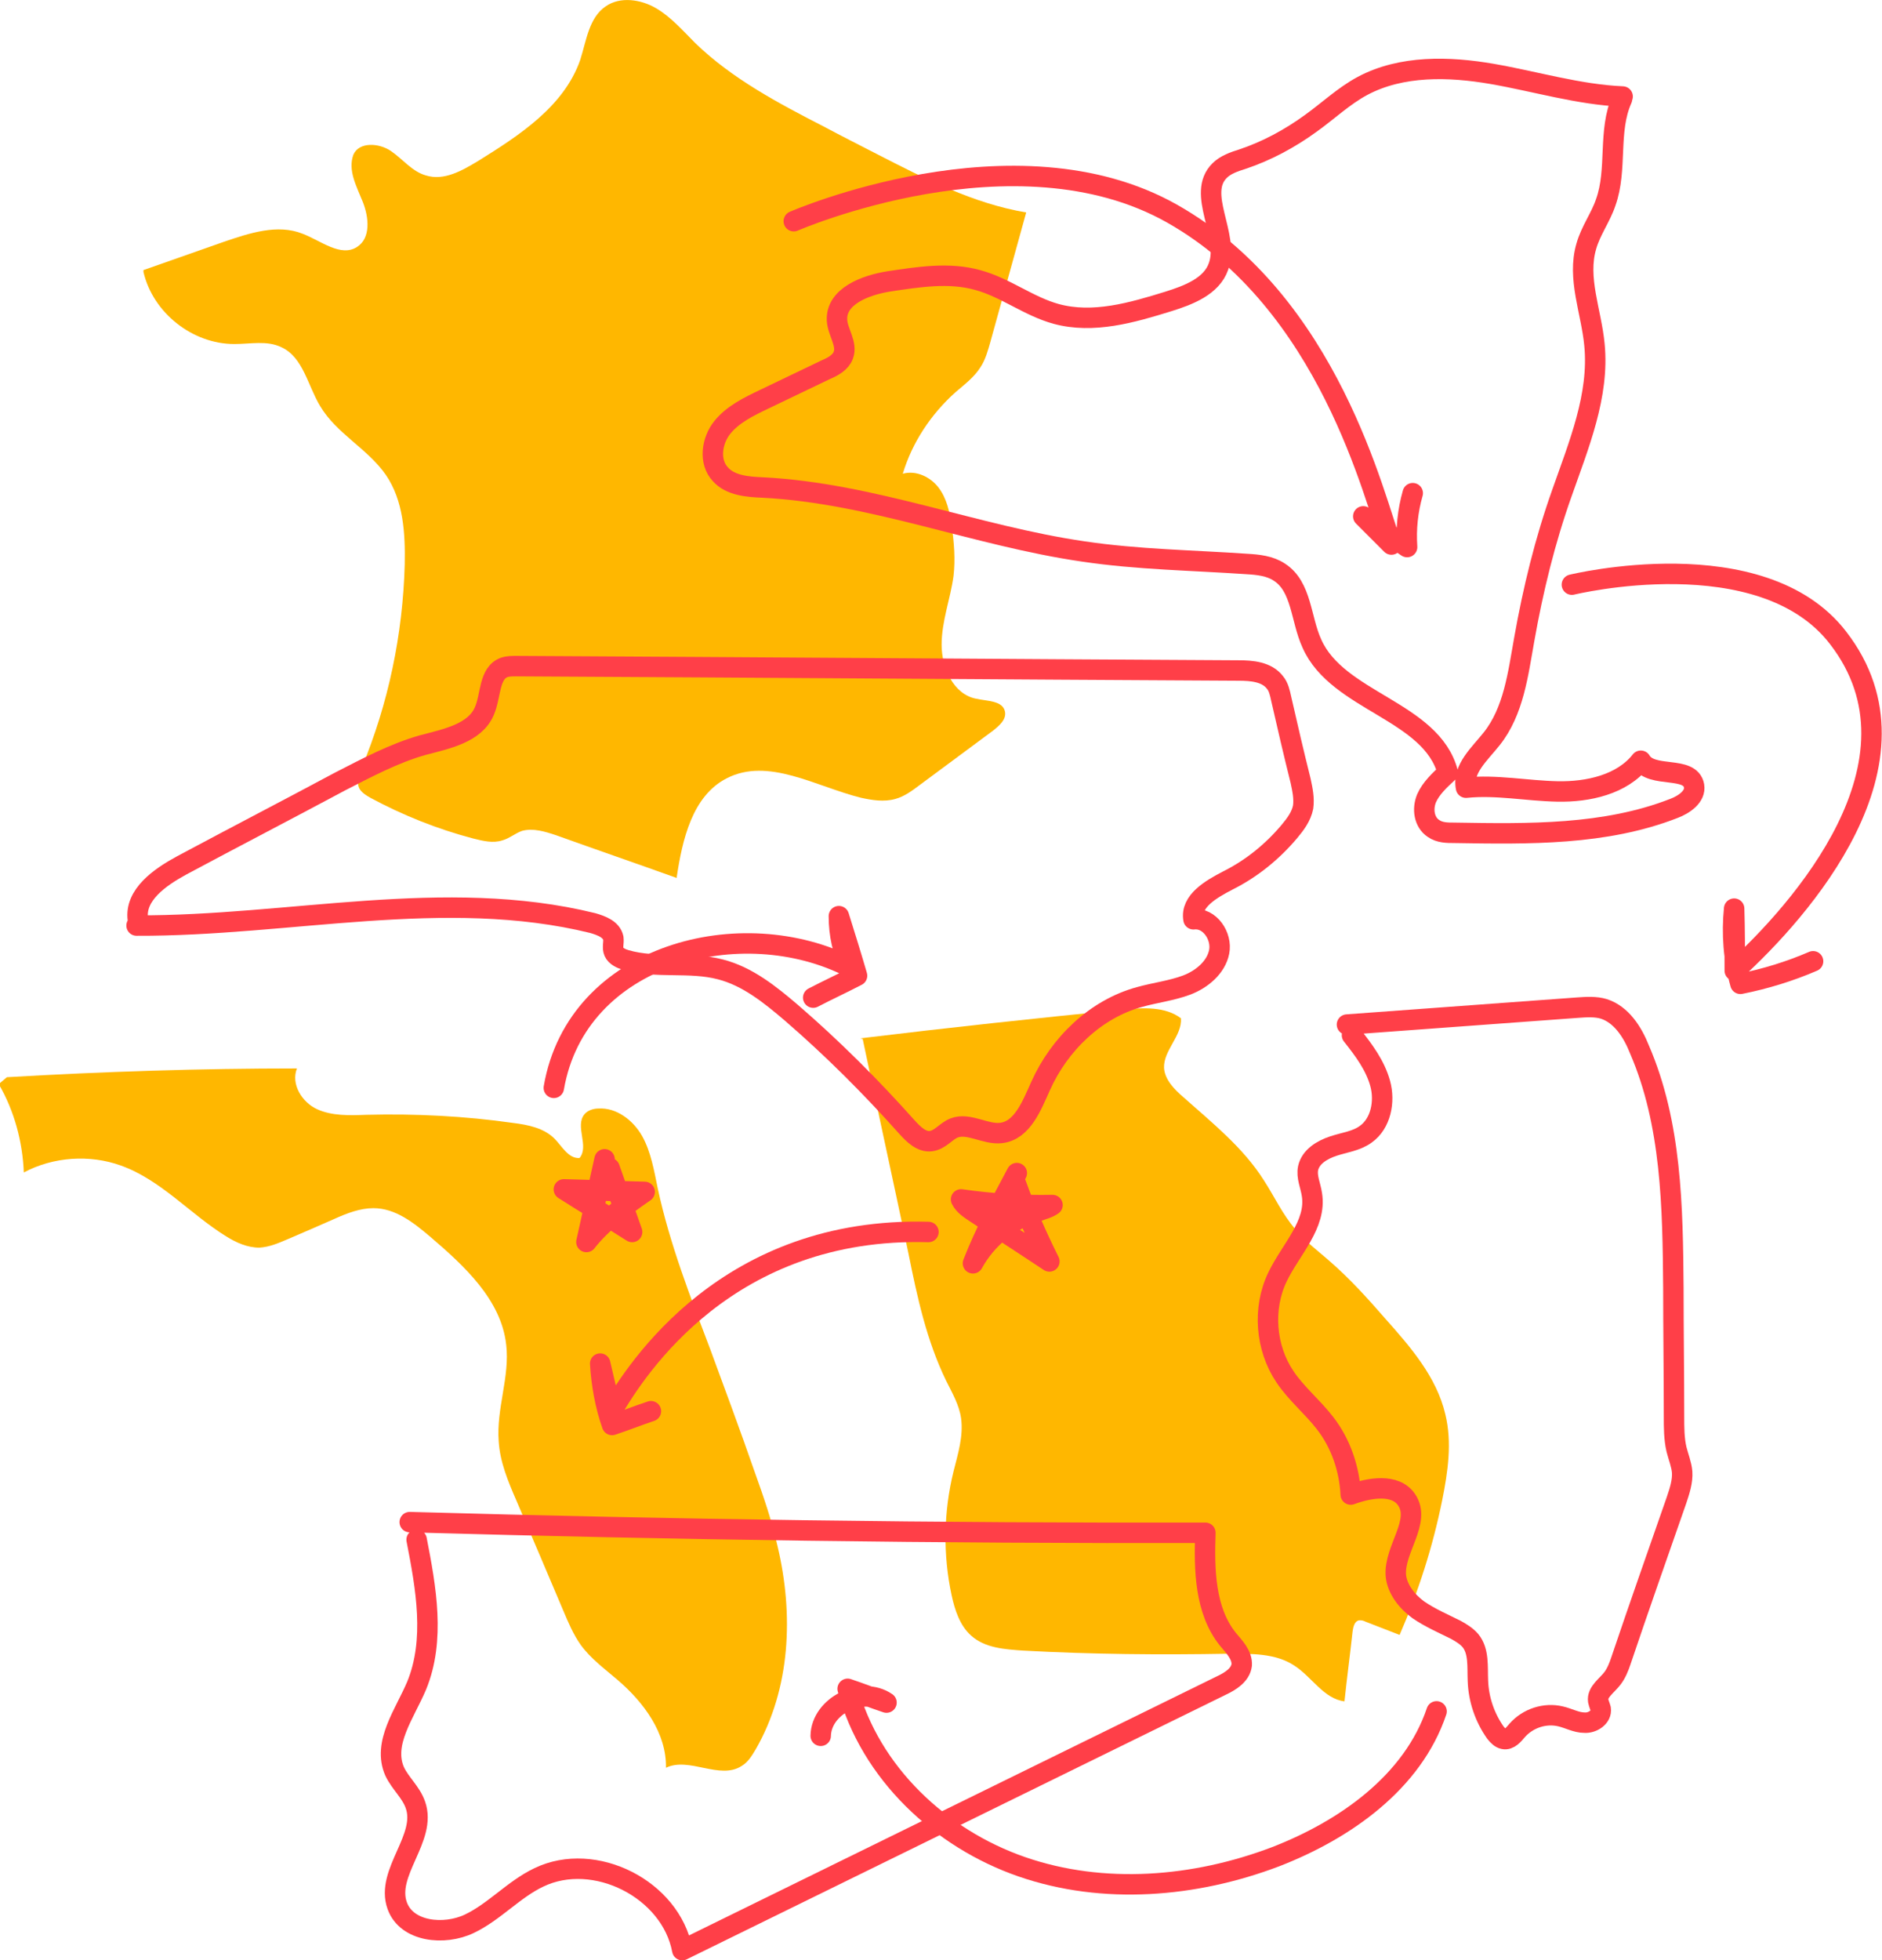
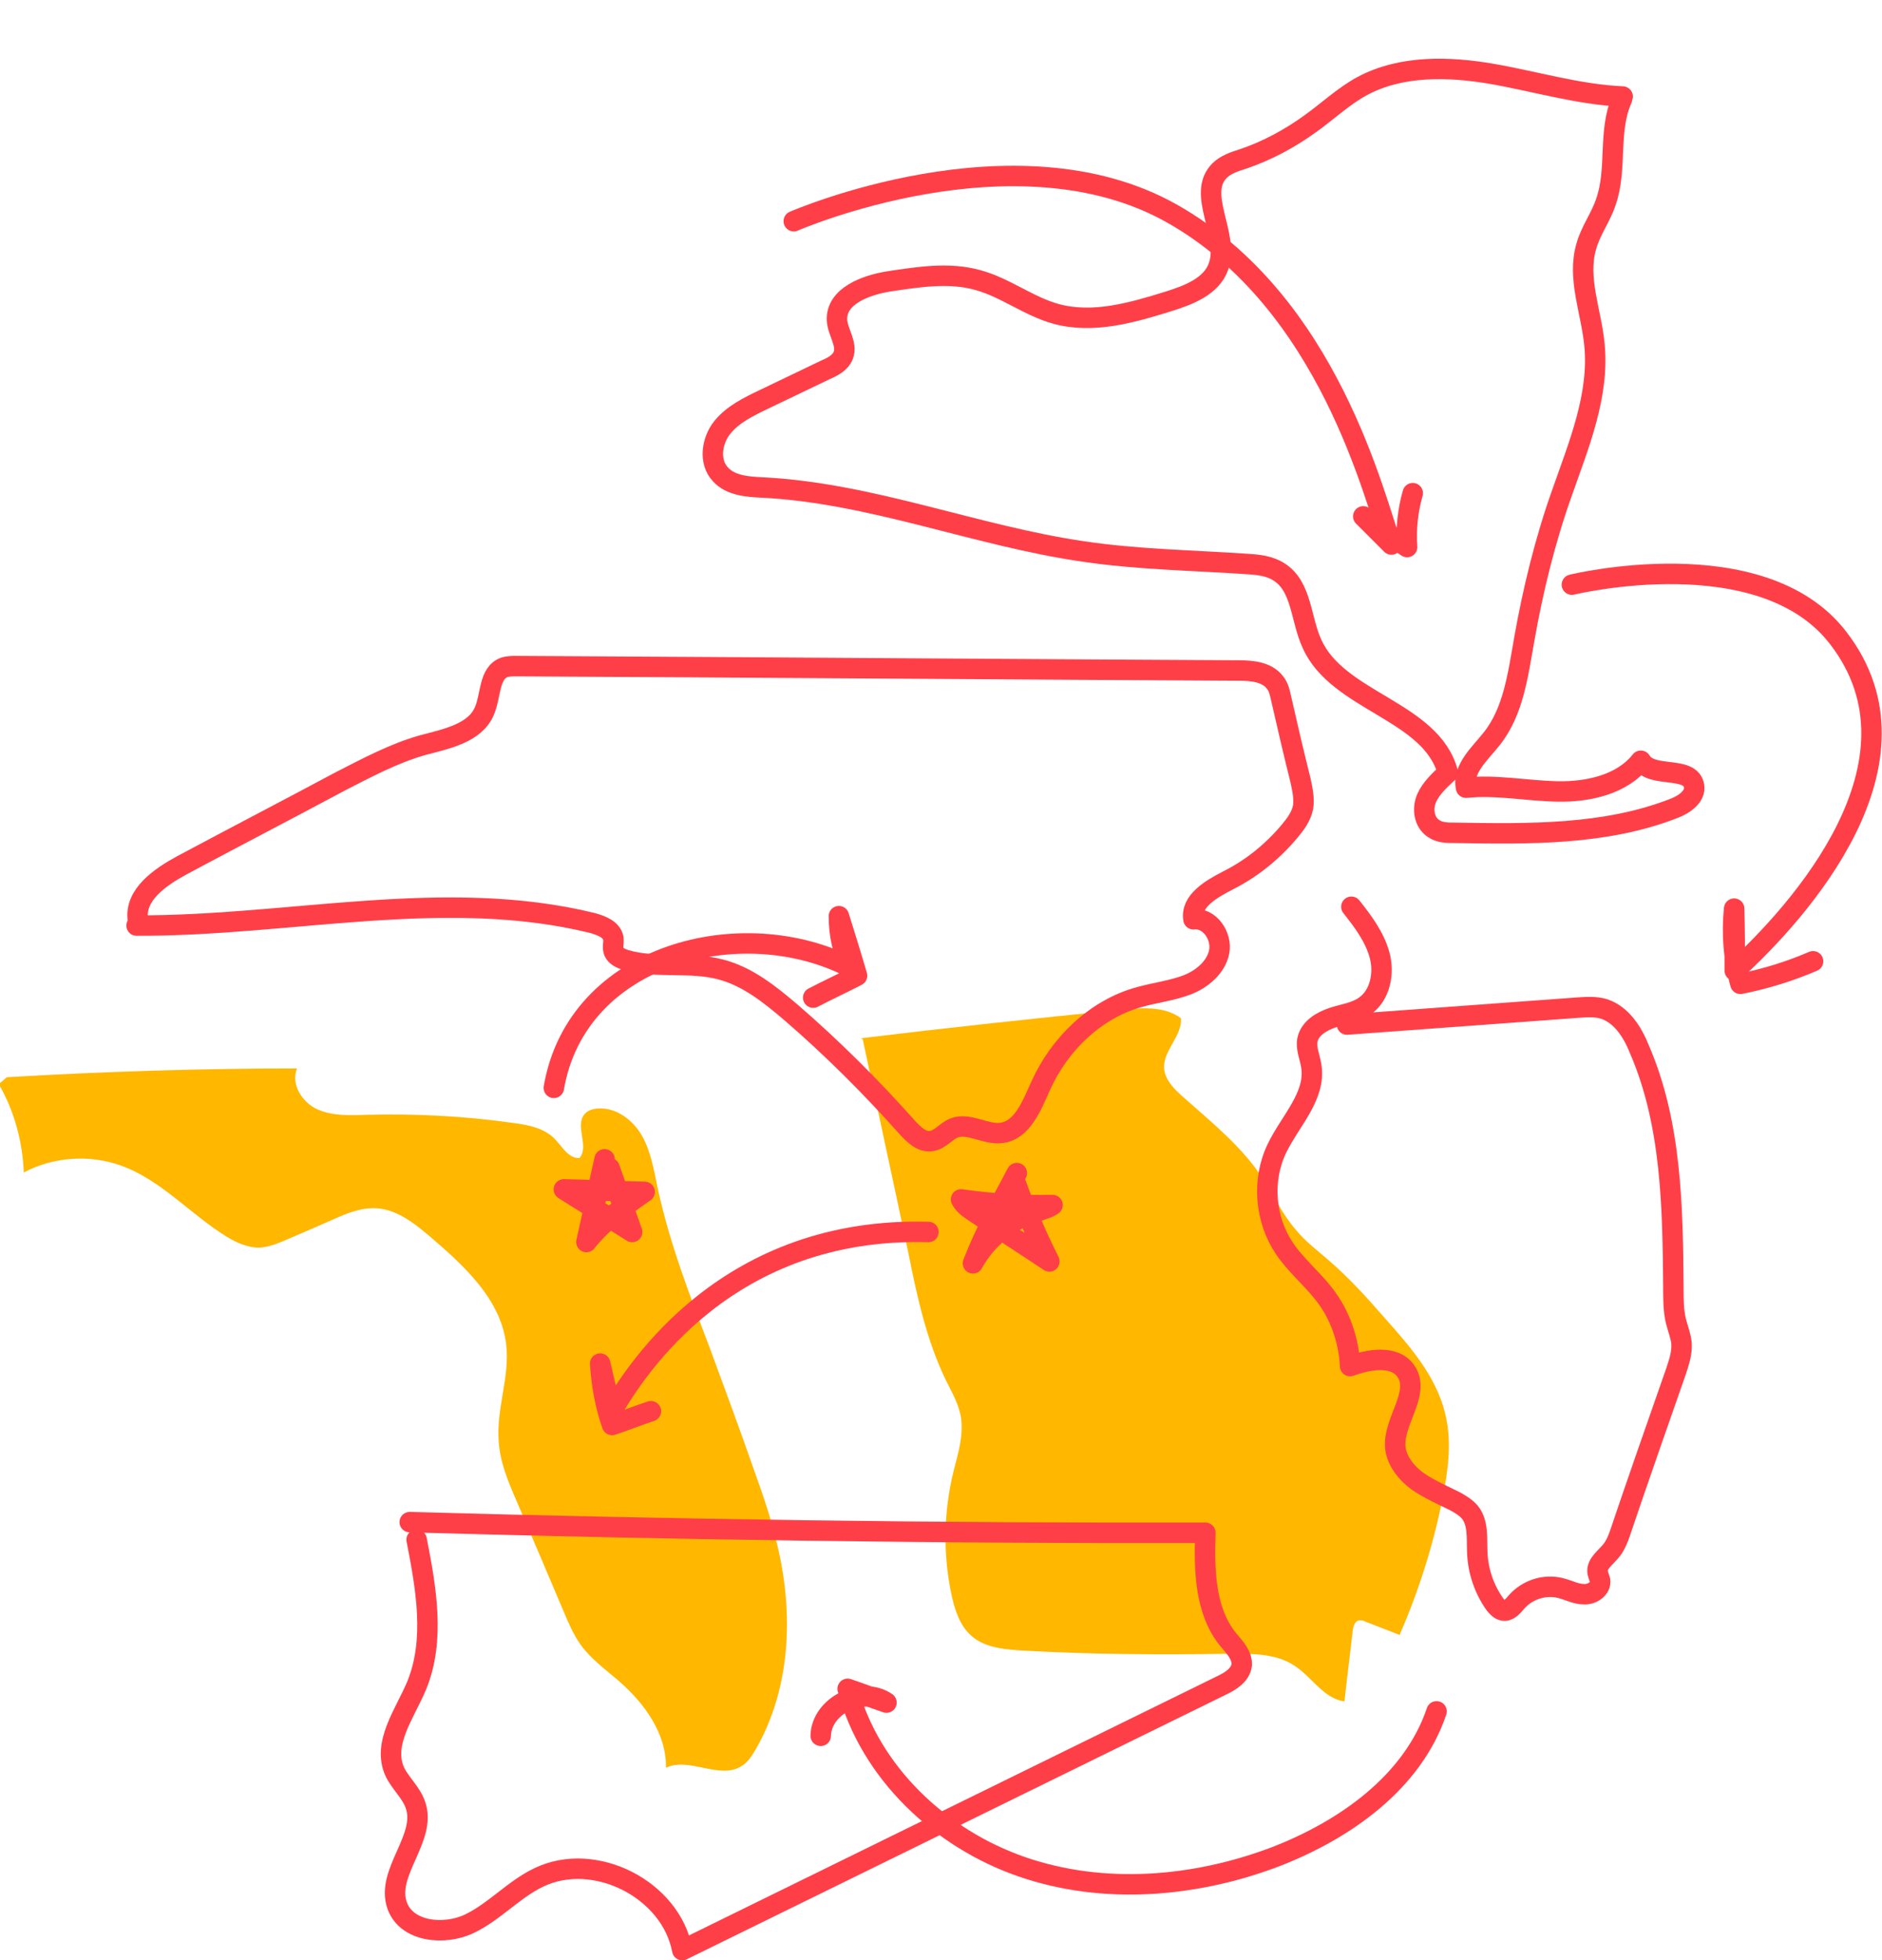
<svg xmlns="http://www.w3.org/2000/svg" version="1.1" id="Layer_1" x="0px" y="0px" viewBox="0 0 300.4 312.8" style="enable-background:new 0 0 300.4 312.8;" xml:space="preserve">
  <style type="text/css">
	.st0{fill:#FFB700;}
	.st1{fill:none;stroke:#FF3F48;stroke-width:3.263;stroke-linecap:round;stroke-linejoin:round;stroke-miterlimit:10;}
</style>
  <g id="Layer_1_1_">
</g>
  <g id="Layer_2">
-     <path class="st0" d="M22.9,43.1c4.3-1.5,8.5-3,12.8-4.5c4.1-1.4,8.6-2.9,12.6-1.3c2.9,1.1,6.1,3.8,8.7,2.1c2.2-1.4,1.9-4.7,0.9-7.2   s-2.4-5-1.5-7.5c0.9-2.1,4.1-1.9,6-0.6c1.9,1.3,3.4,3.3,5.6,3.9c2.9,0.9,5.8-0.8,8.3-2.3C82.9,21.6,90,17,92.6,9.6   c1-3.1,1.4-6.8,4.1-8.6c2.3-1.6,5.6-1.1,8,0.3s4.3,3.6,6.3,5.6c5.9,5.7,13.3,9.6,20.5,13.3c2.8,1.5,5.6,2.9,8.5,4.4   c7.6,3.9,15.4,7.9,23.8,9.3c-1.9,6.9-3.8,13.7-5.7,20.6c-0.4,1.4-0.8,2.9-1.6,4.1c-1,1.6-2.6,2.8-4,4c-3.9,3.5-6.9,8-8.4,13   c2.1-0.6,4.4,0.5,5.7,2.2s1.8,3.9,2.1,6.1c0.4,2.7,0.6,5.4,0.3,8c-0.5,3.7-1.9,7.2-1.9,11c0,3.7,1.9,7.9,5.5,8.6   c1.8,0.4,4.2,0.3,4.6,2c0.3,1.3-0.9,2.3-1.9,3.1c-3.9,2.9-7.7,5.7-11.6,8.6c-1.2,0.9-2.5,1.9-4,2.3c-1.8,0.5-3.7,0.2-5.5-0.2   c-7.2-1.8-14.8-6.5-21.4-3.1c-5.5,2.8-7.1,9.8-8,15.9c-6.4-2.3-12.8-4.5-19.2-6.8c-1.8-0.6-3.7-1.2-5.5-0.7c-1.1,0.4-2,1.2-3.1,1.5   c-1.5,0.5-3.1,0.1-4.7-0.3c-5.7-1.5-11.2-3.7-16.4-6.5c-0.7-0.4-1.5-0.9-1.8-1.6c-0.4-1,0-2.1,0.4-3.1c4.3-10.3,6.6-21.4,6.9-32.5   c0.1-5-0.2-10.2-3-14.3c-2.9-4.2-7.9-6.6-10.5-11c-2-3.3-2.7-7.8-6.2-9.4c-2.3-1.1-4.9-0.5-7.5-0.5c-6.7,0-13-5-14.5-11.5" />
    <path class="st1" d="M259,15.4c-7-0.3-13.9-2.4-20.8-3.6c-6.9-1.2-14.5-1.4-20.7,1.9c-3,1.6-5.5,4-8.3,6c-3.3,2.4-7,4.4-10.9,5.7   c-1.3,0.4-2.7,0.9-3.6,1.8c-3.8,3.7,1.6,10.3-0.2,15.3c-1.1,3.2-4.8,4.6-8,5.6c-5.8,1.8-12,3.6-17.9,2c-4.4-1.2-8.1-4.2-12.5-5.4   c-4.6-1.3-9.5-0.5-14.2,0.2c-3.8,0.6-8.5,2.4-8.3,6.2c0.1,1.9,1.7,3.8,1,5.6c-0.4,1.1-1.6,1.8-2.8,2.3c-3.3,1.6-6.5,3.1-9.8,4.7   c-2.5,1.2-5,2.4-6.7,4.5c-1.7,2.1-2.2,5.5-0.3,7.5c1.6,1.8,4.4,2,6.8,2.1c17.4,0.9,33.9,7.7,51.1,10.2c8.7,1.3,17.4,1.4,26.1,2   c1.8,0.1,3.7,0.3,5.2,1.3c3.6,2.3,3.4,7.5,5.2,11.4c4.1,9.3,19.1,10.7,21.7,20.6c-1.3,1.2-2.7,2.5-3.4,4.1   c-0.7,1.7-0.4,3.8,1.1,4.8c1,0.7,2.2,0.7,3.3,0.7c11.9,0.2,24.1,0.4,35.1-3.9c1.6-0.6,3.5-1.9,3.2-3.6c-0.6-3.3-6.8-1.1-8.5-4   c-3,3.8-8.4,5-13.3,4.9c-4.9-0.1-9.8-1.1-14.6-0.6c-0.6-3,2.2-5.4,4.1-7.8c3.5-4.4,4.2-10.3,5.2-15.9c1.4-7.9,3.3-15.7,6-23.3   c2.7-7.7,6-15.6,5.2-23.7c-0.5-5.3-2.8-10.6-1.3-15.7c0.7-2.5,2.3-4.6,3.1-7c1.9-5.3,0.3-11.4,2.6-16.5" />
    <path class="st0" d="M137.3,165.7c14-1.7,28-3.2,42-4.6c3.2-0.3,6.7-0.5,9.2,1.4c0.2,2.8-2.8,5.1-2.7,7.9c0.1,1.9,1.7,3.5,3.1,4.7   c4.6,4.1,9.5,8,12.8,13.2c1.7,2.6,3,5.5,5.1,7.9c1.6,2,3.7,3.5,5.6,5.2c3.1,2.7,5.9,5.8,8.6,8.9c4.1,4.6,8.3,9.4,9.7,15.4   c1.1,4.5,0.4,9.2-0.5,13.7c-1.5,7.4-3.8,14.6-6.8,21.5c-1.8-0.7-3.6-1.4-5.4-2.1c-0.4-0.2-0.8-0.3-1.2-0.2c-0.6,0.2-0.8,1-0.9,1.7   c-0.4,3.7-0.9,7.4-1.3,11.2c-3.3-0.4-5.2-3.9-8-5.7c-3-2-6.9-1.9-10.5-1.9c-10.9,0.2-21.9,0.1-32.8-0.5c-2.9-0.2-6.1-0.4-8.3-2.4   c-1.8-1.6-2.6-4.1-3.1-6.4c-1.4-6.5-1.3-13.3,0.3-19.8c0.7-2.8,1.6-5.6,1.2-8.5c-0.3-2.1-1.4-4-2.4-6c-3.1-6.4-4.6-13.3-6-20.3   c-2.4-11.4-4.9-22.8-7.3-34.2" />
    <path class="st0" d="M1.1,171.9c15.4-0.9,30.9-1.4,46.3-1.4c-1,2.5,0.8,5.4,3.2,6.5s5.2,1,7.9,0.9c7.8-0.2,15.7,0.2,23.4,1.3   c2.4,0.3,4.9,0.8,6.6,2.5c1.2,1.2,2.2,3.2,4,3.1c1.6-1.9-0.8-5.1,0.8-7c0.5-0.6,1.4-0.9,2.2-0.9c2.9-0.2,5.6,1.9,7,4.4   s1.9,5.5,2.5,8.4c1.9,8.8,5.2,17.3,8.4,25.7c2.4,6.5,4.8,13,7.1,19.6c1.4,3.9,2.7,7.7,3.6,11.7c2.6,10.9,2.1,22.8-3.5,32.5   c-0.6,1-1.2,2-2.2,2.6c-3.5,2.3-8.4-1.5-12.1,0.3c0.1-5.5-3.5-10.4-7.7-14c-2.1-1.8-4.3-3.4-5.9-5.6c-1.2-1.7-2-3.6-2.8-5.5   c-2.5-5.9-5-11.8-7.5-17.6c-1.3-3-2.6-6.1-2.8-9.4c-0.4-5.2,1.8-10.3,1.2-15.4c-0.8-7.2-6.7-12.6-12.2-17.3c-2.6-2.2-5.5-4.5-9-4.5   c-2.1,0-4.2,0.8-6.2,1.7c-2.5,1.1-5,2.2-7.6,3.3c-1.4,0.6-2.8,1.2-4.4,1.3c-1.9,0-3.7-0.8-5.3-1.8c-5.8-3.6-10.4-9-16.8-11.3   c-5-1.8-10.8-1.4-15.5,1.1c-0.2-4.9-1.5-9.8-4-14.1" />
    <path class="st1" d="M22,146.7c-0.5-3.9,3.5-6.7,7-8.6c8.4-4.5,16.9-8.9,25.3-13.4c4.3-2.2,8.6-4.5,13.2-5.8c3.8-1,8.3-1.9,9.8-5.4   c1.1-2.5,0.7-6.1,3.2-7c0.6-0.2,1.3-0.2,1.9-0.2c38.4,0.2,76.8,0.5,115.3,0.7c2.1,0,4.5,0.2,5.8,1.9c0.6,0.7,0.8,1.7,1,2.6   c1,4.4,2,8.7,3.1,13.1c0.3,1.4,0.6,2.8,0.4,4.2c-0.3,1.5-1.2,2.7-2.2,3.9c-2.7,3.2-6,5.9-9.8,7.8c-2.7,1.4-6,3.3-5.5,6.2   c2.6-0.3,4.6,2.7,4.1,5.2s-2.8,4.4-5.2,5.3c-2.4,0.9-5,1.2-7.5,1.9c-7,1.9-12.8,7.5-15.8,14.2c-1.4,3.1-2.9,7.1-6.3,7.5   c-2.5,0.3-5.2-1.7-7.5-0.8c-1.3,0.5-2.2,1.9-3.7,2.1c-1.5,0.2-2.8-1.1-3.8-2.2c-5.8-6.5-11.9-12.6-18.5-18.3   c-3.4-2.9-7-5.8-11.3-6.9c-4.9-1.3-10.3-0.1-15.1-1.5c-0.7-0.2-1.6-0.6-1.9-1.3s0-1.4-0.1-2.2c-0.3-1.4-1.9-2-3.3-2.4   c-23.6-5.8-48.4,0.5-72.8,0.4" />
    <path class="st1" d="M65.4,242.9c42.3,1.2,84.7,1.8,127,1.7c-0.2,5.9-0.1,12.4,3.6,17c1,1.2,2.3,2.5,2.2,4.1   c-0.2,1.6-1.8,2.6-3.3,3.3c-28.7,14.1-57.3,28.1-86,42.2c-1.8-9.7-14-15.9-22.9-11.6c-4,1.9-7.1,5.5-11.1,7.4s-10,1.3-11.5-2.9   c-1.9-5.3,4.8-10.8,2.9-16.1c-0.7-2-2.4-3.4-3.3-5.3c-2-4.5,1.6-9.2,3.5-13.7c3-7.3,1.5-15.6,0-23.3" />
-     <path class="st1" d="M215,163.5c12.3-0.9,24.5-1.8,36.8-2.7c1.4-0.1,2.9-0.2,4.2,0.2c2.8,0.9,4.6,3.7,5.7,6.5   c5.1,11.8,5.3,25.1,5.4,38c0,6.8,0.1,13.7,0.1,20.5c0,1.8,0,3.6,0.4,5.3c0.3,1.2,0.8,2.4,0.9,3.6c0.1,1.5-0.4,3-0.9,4.5   c-3,8.6-6,17.1-8.9,25.7c-0.3,0.9-0.7,1.9-1.3,2.7c-0.9,1.2-2.5,2.2-2.3,3.6c0.1,0.5,0.3,0.9,0.4,1.3c0.2,1.3-1.3,2.3-2.6,2.2   c-1.3,0-2.5-0.7-3.8-1c-2.5-0.6-5.2,0.3-6.9,2.2c-0.6,0.7-1.3,1.6-2.2,1.4c-0.5-0.1-0.9-0.5-1.3-1c-1.7-2.4-2.7-5.3-2.8-8.3   c-0.1-2.2,0.2-4.7-1.2-6.4c-0.6-0.7-1.4-1.2-2.3-1.7c-2-1-4.1-1.9-6-3.2c-1.8-1.3-3.4-3.3-3.6-5.5c-0.3-4.2,4.1-8.6,1.7-12.1   c-1.8-2.6-5.9-1.9-8.9-0.8c-0.2-4.1-1.6-8.2-4.1-11.4c-2-2.6-4.6-4.7-6.4-7.4c-3.1-4.6-3.6-10.9-1.2-15.9c2.1-4.4,6.3-8.4,5.5-13.2   c-0.2-1.4-0.9-2.8-0.6-4.2c0.4-1.8,2.2-2.9,4-3.5s3.7-0.8,5.2-1.9c2.4-1.7,3.1-5.2,2.3-8.1s-2.6-5.3-4.5-7.7" />
+     <path class="st1" d="M215,163.5c12.3-0.9,24.5-1.8,36.8-2.7c1.4-0.1,2.9-0.2,4.2,0.2c2.8,0.9,4.6,3.7,5.7,6.5   c5.1,11.8,5.3,25.1,5.4,38c0,1.8,0,3.6,0.4,5.3c0.3,1.2,0.8,2.4,0.9,3.6c0.1,1.5-0.4,3-0.9,4.5   c-3,8.6-6,17.1-8.9,25.7c-0.3,0.9-0.7,1.9-1.3,2.7c-0.9,1.2-2.5,2.2-2.3,3.6c0.1,0.5,0.3,0.9,0.4,1.3c0.2,1.3-1.3,2.3-2.6,2.2   c-1.3,0-2.5-0.7-3.8-1c-2.5-0.6-5.2,0.3-6.9,2.2c-0.6,0.7-1.3,1.6-2.2,1.4c-0.5-0.1-0.9-0.5-1.3-1c-1.7-2.4-2.7-5.3-2.8-8.3   c-0.1-2.2,0.2-4.7-1.2-6.4c-0.6-0.7-1.4-1.2-2.3-1.7c-2-1-4.1-1.9-6-3.2c-1.8-1.3-3.4-3.3-3.6-5.5c-0.3-4.2,4.1-8.6,1.7-12.1   c-1.8-2.6-5.9-1.9-8.9-0.8c-0.2-4.1-1.6-8.2-4.1-11.4c-2-2.6-4.6-4.7-6.4-7.4c-3.1-4.6-3.6-10.9-1.2-15.9c2.1-4.4,6.3-8.4,5.5-13.2   c-0.2-1.4-0.9-2.8-0.6-4.2c0.4-1.8,2.2-2.9,4-3.5s3.7-0.8,5.2-1.9c2.4-1.7,3.1-5.2,2.3-8.1s-2.6-5.3-4.5-7.7" />
    <path class="st1" d="M250.9,93.3c0,0,30.3-7.4,42.5,8.5c15.3,19.8-6.2,43.7-16.5,53.1c0-3.3,0-6.6-0.1-9.9c-0.4,4-0.1,8.1,1,12   c4-0.8,7.9-2,11.6-3.6" />
    <path class="st1" d="M148.2,196.6c-31.9-0.9-46.5,21.6-50.6,28.7c-0.6-2.6-1.2-5.1-1.8-7.7c0.2,3.3,0.8,6.7,1.9,9.8   c2.1-0.7,4.1-1.5,6.2-2.2" />
    <path class="st1" d="M229.3,273.1c-3.8,11.3-14.6,18.9-25.7,23.2c-12.9,4.9-27.5,6.1-40.5,1.6s-24.2-15-27.8-28.4   c2.1,0.7,4.1,1.5,6.2,2.2c-3.9-2.7-10.4,0.5-10.5,5.3" />
    <path class="st1" d="M88.4,173.6c3.7-21.5,30.1-28.1,47.4-19.2c-1.3-2.5-1.9-5.3-1.9-8.2c1,3.2,2,6.4,2.9,9.5   c-2.3,1.2-4.7,2.3-7,3.5" />
    <path class="st1" d="M126.7,35.3c0,0,35.3-15.4,60.4-1.2s32.3,45.6,35,52.8c-1.5-1.5-3-3-4.5-4.5c2.3,1.6,4.6,3.3,7,4.9   c-0.2-2.9,0.1-5.8,0.9-8.6" />
    <path class="st1" d="M96.5,185c-1,4.4-1.9,8.8-2.9,13.2c2.5-3.2,6-5.7,9.3-8c-4.3-0.1-8.6-0.3-12.9-0.4c3.6,2.3,7.3,4.5,10.9,6.8   c-1.2-3.4-2.4-6.8-3.6-10.2" />
    <path class="st1" d="M162.3,187.2c-2.5,4.7-5.1,9.5-7,14.4c2.2-4,5.9-7,10.3-8.3c0.8-0.3,1.7-0.5,2.4-1c-4.9,0.1-9.7-0.2-14.6-0.9   c0.5,1,1.5,1.6,2.4,2.2c3.9,2.6,7.8,5.1,11.7,7.7c-2-4-3.8-8.1-5.3-12.3" />
  </g>
</svg>